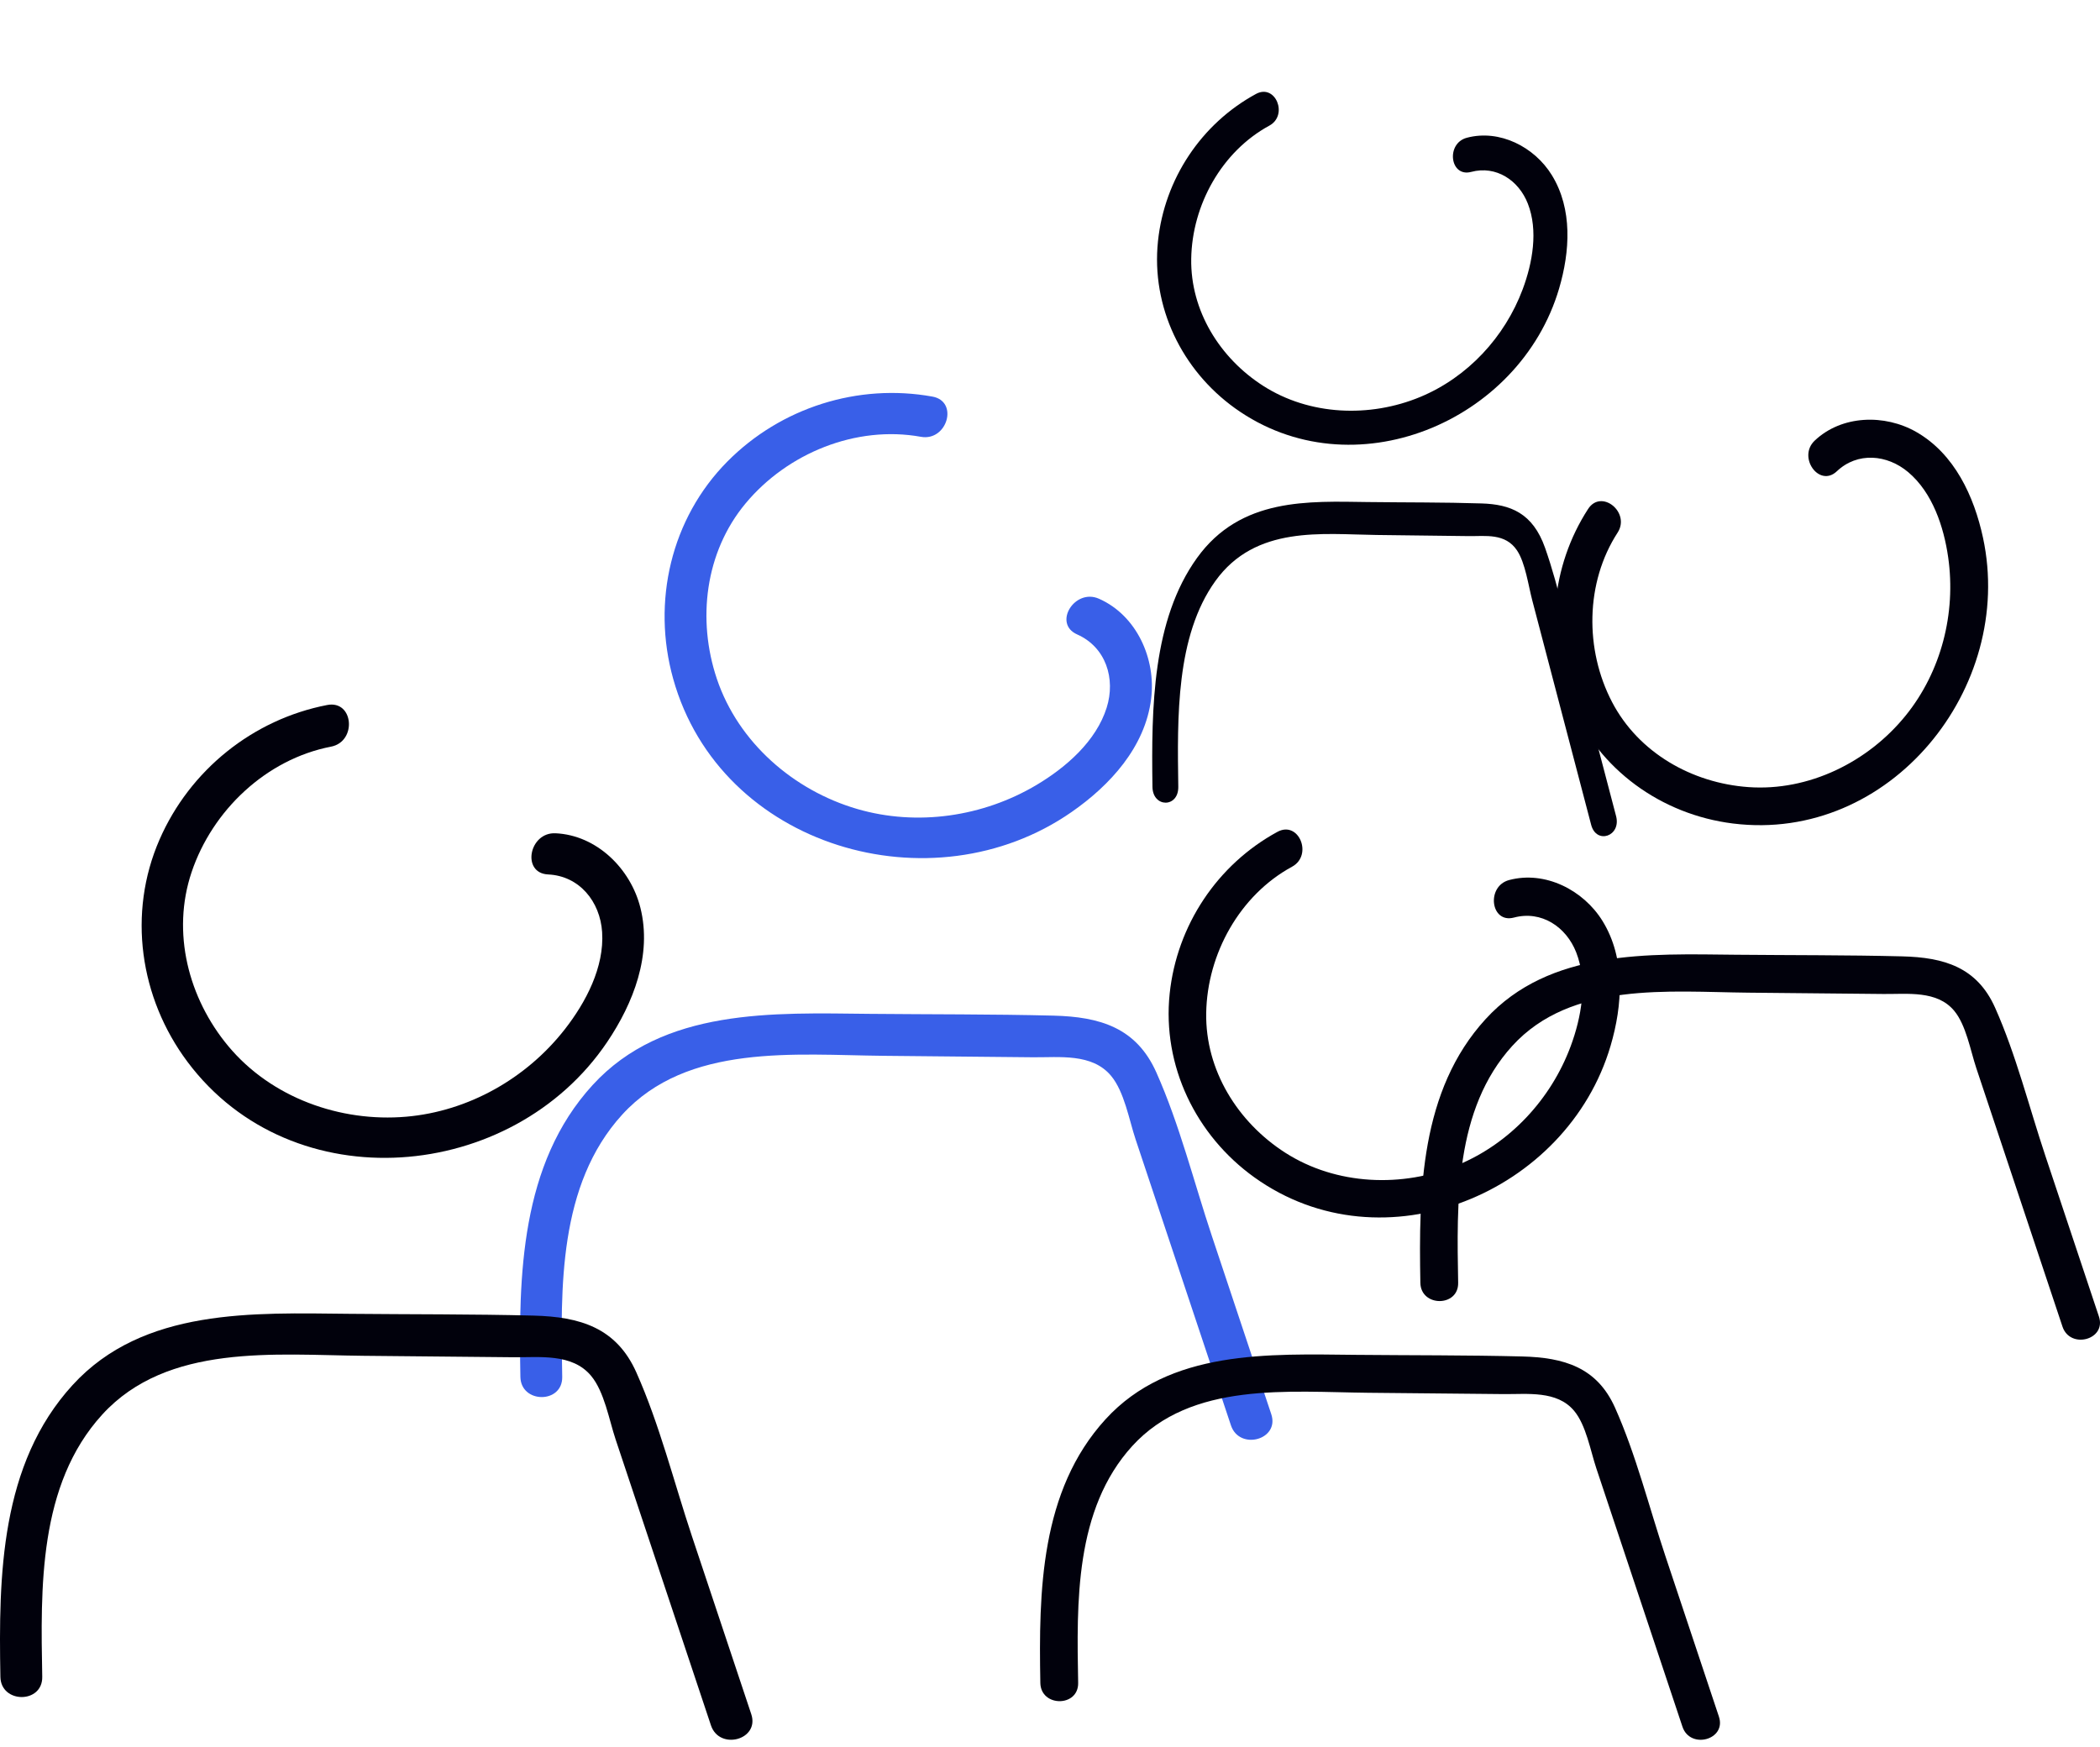
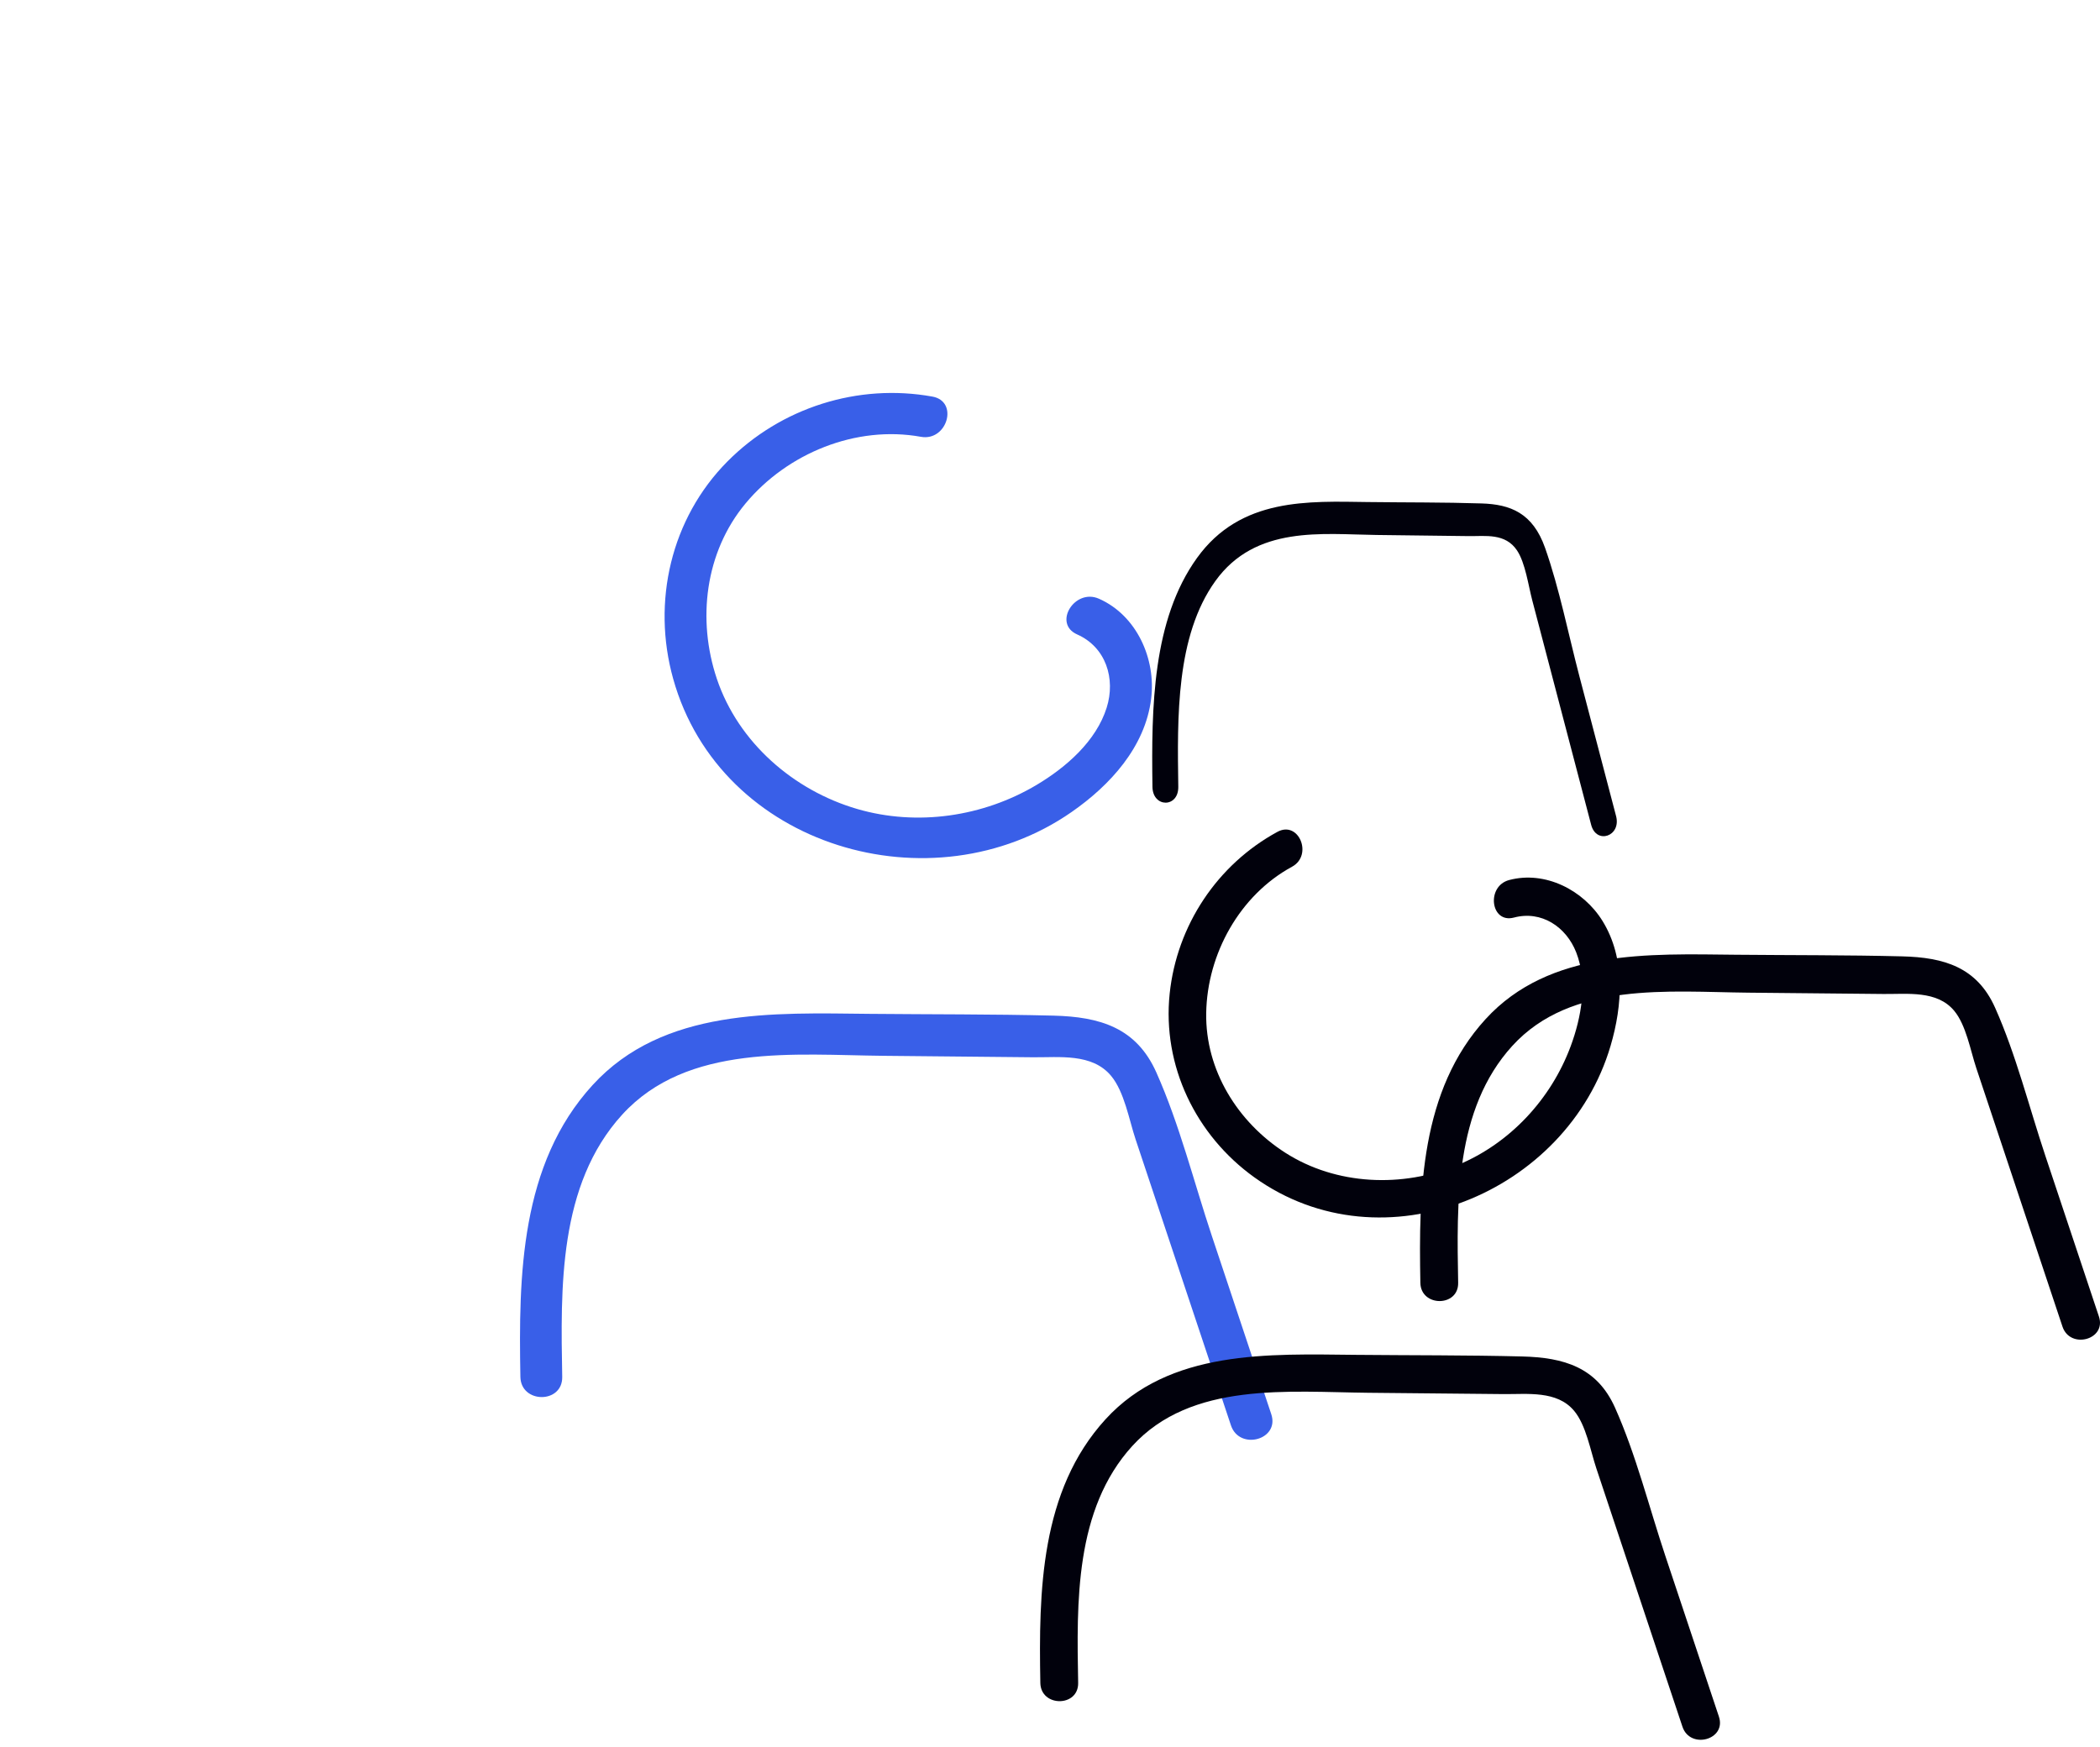
<svg xmlns="http://www.w3.org/2000/svg" width="113" height="94" viewBox="0 0 113 94" fill="none">
  <g id="Group 37">
    <g id="Group 33">
      <path id="Vector" d="M50.175 21.343C46.169 20.618 42.02 21.934 39.144 24.833C36.102 27.899 35.066 32.388 36.223 36.529C38.758 45.609 50.158 48.92 57.663 43.699C59.734 42.259 61.619 40.206 61.943 37.607C62.211 35.459 61.167 33.12 59.135 32.221C57.827 31.642 56.64 33.558 57.961 34.142C59.507 34.827 60.041 36.519 59.55 38.083C58.983 39.889 57.363 41.296 55.785 42.237C52.907 43.953 49.358 44.477 46.129 43.537C42.704 42.54 39.724 39.953 38.574 36.533C37.504 33.347 37.935 29.718 40.116 27.095C42.364 24.39 46.063 22.875 49.554 23.507C50.967 23.762 51.602 21.601 50.175 21.343Z" fill="#395FE8" />
      <path id="Vector_2" d="M30.253 74.097C30.168 69.325 30.038 63.76 33.48 59.985C36.987 56.138 42.812 56.773 47.527 56.819C50.215 56.845 52.904 56.872 55.592 56.898C57.001 56.911 58.764 56.672 59.784 57.894C60.501 58.751 60.757 60.268 61.105 61.313C62.815 66.444 64.525 71.575 66.236 76.706C66.692 78.074 68.867 77.487 68.407 76.107C67.343 72.915 66.279 69.722 65.215 66.53C64.243 63.617 63.474 60.517 62.222 57.713C61.146 55.301 59.185 54.72 56.692 54.657C53.395 54.574 50.092 54.593 46.794 54.561C41.628 54.51 35.693 54.233 31.888 58.393C27.992 62.651 27.904 68.664 28.002 74.097C28.028 75.544 30.28 75.549 30.253 74.097Z" fill="#395FE8" />
    </g>
    <g id="Group 32">
-       <path id="Vector_3" d="M17.607 37.94C13.609 38.713 10.217 41.44 8.584 45.183C6.856 49.142 7.514 53.701 10.089 57.144C15.736 64.693 27.562 63.658 32.672 56.077C34.081 53.985 35.097 51.39 34.459 48.849C33.933 46.75 32.113 44.946 29.894 44.843C28.465 44.776 28.051 46.992 29.494 47.059C31.183 47.138 32.292 48.523 32.4 50.158C32.525 52.047 31.523 53.944 30.392 55.392C28.328 58.034 25.209 59.805 21.859 60.096C18.305 60.404 14.591 59.07 12.283 56.297C10.133 53.714 9.223 50.175 10.308 46.94C11.427 43.606 14.327 40.856 17.811 40.182C19.22 39.91 19.031 37.665 17.607 37.94Z" fill="#01010C" />
-       <path id="Vector_4" d="M2.273 90.24C2.187 85.469 2.057 79.904 5.499 76.129C9.006 72.281 14.831 72.917 19.546 72.963C22.234 72.989 24.923 73.015 27.611 73.041C29.02 73.055 30.783 72.816 31.803 74.037C32.52 74.894 32.776 76.412 33.124 77.457C34.834 82.588 36.544 87.719 38.255 92.849C38.711 94.217 40.886 93.631 40.426 92.251C39.362 89.058 38.298 85.866 37.233 82.673C36.263 79.76 35.493 76.661 34.241 73.856C33.165 71.445 31.204 70.863 28.711 70.8C25.414 70.717 22.111 70.736 18.813 70.704C13.647 70.654 7.712 70.376 3.907 74.536C0.011 78.795 -0.077 84.808 0.021 90.24C0.047 91.688 2.299 91.692 2.273 90.24Z" fill="#01010C" />
-     </g>
+       </g>
    <g id="Group 36">
-       <path id="Vector_5" d="M67.585 5.055C64.643 6.653 62.662 9.633 62.311 12.972C61.94 16.503 63.587 19.914 66.46 21.973C72.761 26.487 81.772 22.74 83.894 15.529C84.48 13.54 84.631 11.254 83.501 9.421C82.567 7.906 80.693 6.944 78.928 7.414C77.791 7.717 78.017 9.556 79.165 9.251C80.508 8.893 81.722 9.703 82.212 10.958C82.779 12.408 82.465 14.143 81.938 15.559C80.976 18.141 78.972 20.304 76.418 21.364C73.709 22.488 70.467 22.364 67.97 20.764C65.643 19.273 64.052 16.725 64.099 13.921C64.147 11.03 65.738 8.155 68.301 6.762C69.338 6.199 68.632 4.486 67.585 5.055Z" fill="#01010C" />
      <path id="Vector_6" d="M63.403 42.343C63.35 38.6 63.27 34.234 65.395 31.273C67.561 28.255 71.158 28.754 74.069 28.79C75.728 28.81 77.388 28.831 79.049 28.851C79.918 28.862 81.007 28.674 81.637 29.632C82.079 30.305 82.237 31.495 82.452 32.315C83.508 36.34 84.564 40.365 85.62 44.39C85.902 45.463 87.245 45.003 86.961 43.92C86.304 41.416 85.647 38.911 84.99 36.407C84.39 34.122 83.915 31.691 83.142 29.49C82.478 27.599 81.266 27.142 79.728 27.093C77.692 27.028 75.652 27.043 73.616 27.018C70.427 26.978 66.762 26.76 64.412 30.024C62.007 33.364 61.953 38.081 62.013 42.343C62.029 43.479 63.419 43.482 63.403 42.343Z" fill="#01010C" />
    </g>
    <g id="Group 34">
      <path id="Vector_7" d="M68.737 44.767C65.504 46.524 63.326 49.799 62.94 53.469C62.532 57.351 64.343 61.1 67.501 63.363C74.427 68.325 84.333 64.206 86.665 56.28C87.309 54.094 87.475 51.581 86.233 49.566C85.206 47.901 83.146 46.844 81.206 47.36C79.957 47.693 80.204 49.715 81.466 49.379C82.942 48.986 84.277 49.876 84.816 51.255C85.439 52.849 85.093 54.757 84.514 56.313C83.457 59.151 81.254 61.529 78.447 62.694C75.469 63.93 71.906 63.793 69.16 62.035C66.603 60.396 64.853 57.595 64.905 54.513C64.959 51.335 66.707 48.174 69.524 46.643C70.664 46.024 69.888 44.141 68.737 44.767Z" fill="#01010C" />
      <path id="Vector_8" d="M58.015 90.567C57.938 86.255 57.82 81.226 60.931 77.814C64.1 74.337 69.365 74.912 73.625 74.953C76.055 74.977 78.484 75 80.914 75.024C82.187 75.036 83.78 74.82 84.702 75.924C85.35 76.699 85.581 78.07 85.896 79.015C87.441 83.651 88.987 88.288 90.532 92.925C90.945 94.161 92.91 93.631 92.495 92.384C91.533 89.499 90.571 86.614 89.61 83.729C88.732 81.096 88.037 78.295 86.906 75.76C85.933 73.581 84.16 73.056 81.908 72.999C78.928 72.924 75.943 72.941 72.963 72.912C68.295 72.867 62.931 72.615 59.492 76.375C55.972 80.224 55.892 85.657 55.98 90.567C56.004 91.875 58.039 91.879 58.015 90.567Z" fill="#01010C" />
    </g>
    <g id="Group 35">
-       <path id="Vector_9" d="M85.455 27.39C83.454 30.479 83.105 34.396 84.52 37.805C86.016 41.41 89.398 43.839 93.254 44.318C101.708 45.368 108.443 37.018 106.705 28.94C106.226 26.712 105.172 24.425 103.117 23.248C101.42 22.276 99.106 22.331 97.648 23.712C96.709 24.601 97.893 26.259 98.841 25.361C99.95 24.31 101.548 24.455 102.68 25.409C103.989 26.512 104.597 28.353 104.831 29.996C105.259 32.995 104.459 36.136 102.549 38.501C100.524 41.009 97.328 42.592 94.076 42.358C91.047 42.14 88.172 40.515 86.745 37.783C85.273 34.965 85.299 31.354 87.043 28.663C87.748 27.574 86.168 26.291 85.455 27.39Z" fill="#01010C" />
      <path id="Vector_10" d="M78.463 69.035C78.386 64.723 78.268 59.694 81.379 56.282C84.549 52.805 89.813 53.38 94.073 53.421C96.503 53.444 98.933 53.468 101.362 53.492C102.635 53.504 104.228 53.288 105.151 54.392C105.798 55.167 106.029 56.538 106.344 57.482C107.89 62.119 109.435 66.756 110.981 71.392C111.393 72.629 113.359 72.099 112.943 70.852C111.981 67.966 111.02 65.081 110.058 62.196C109.18 59.564 108.485 56.763 107.354 54.228C106.381 52.049 104.609 51.523 102.356 51.467C99.377 51.392 96.391 51.409 93.411 51.38C88.743 51.334 83.379 51.083 79.94 54.843C76.42 58.691 76.34 64.125 76.429 69.035C76.452 70.343 78.487 70.347 78.463 69.035Z" fill="#01010C" />
    </g>
  </g>
</svg>